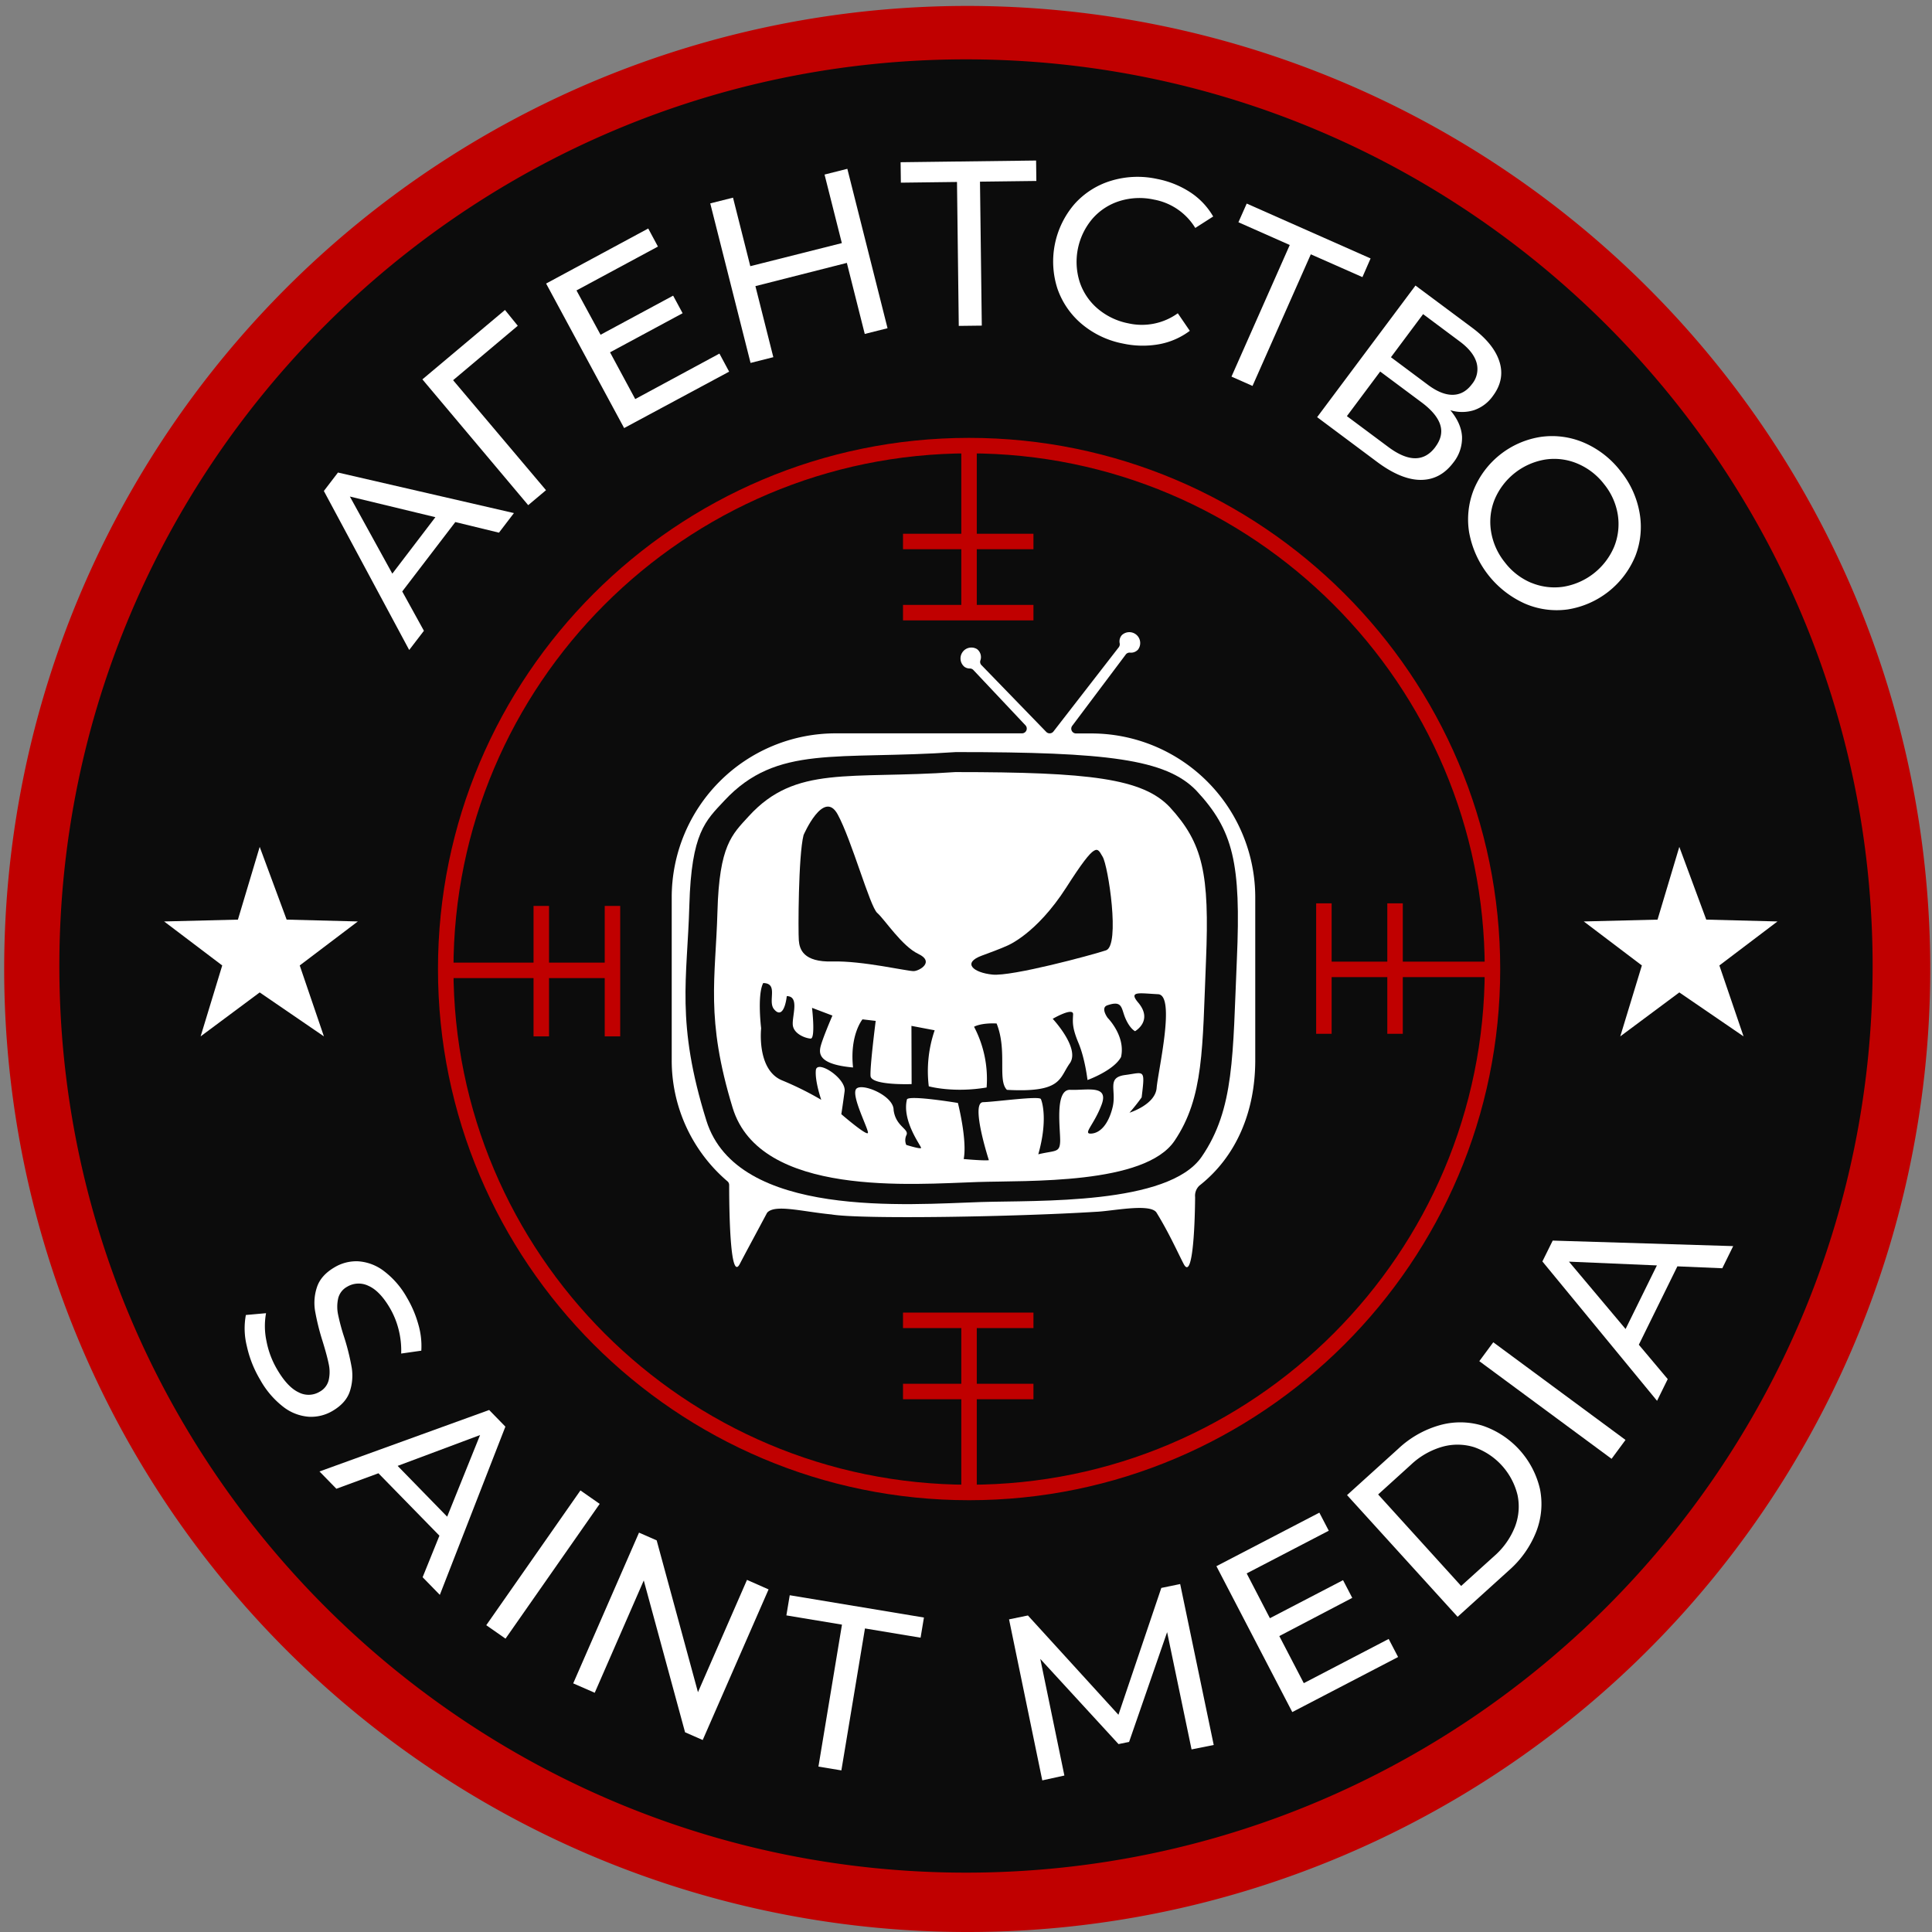
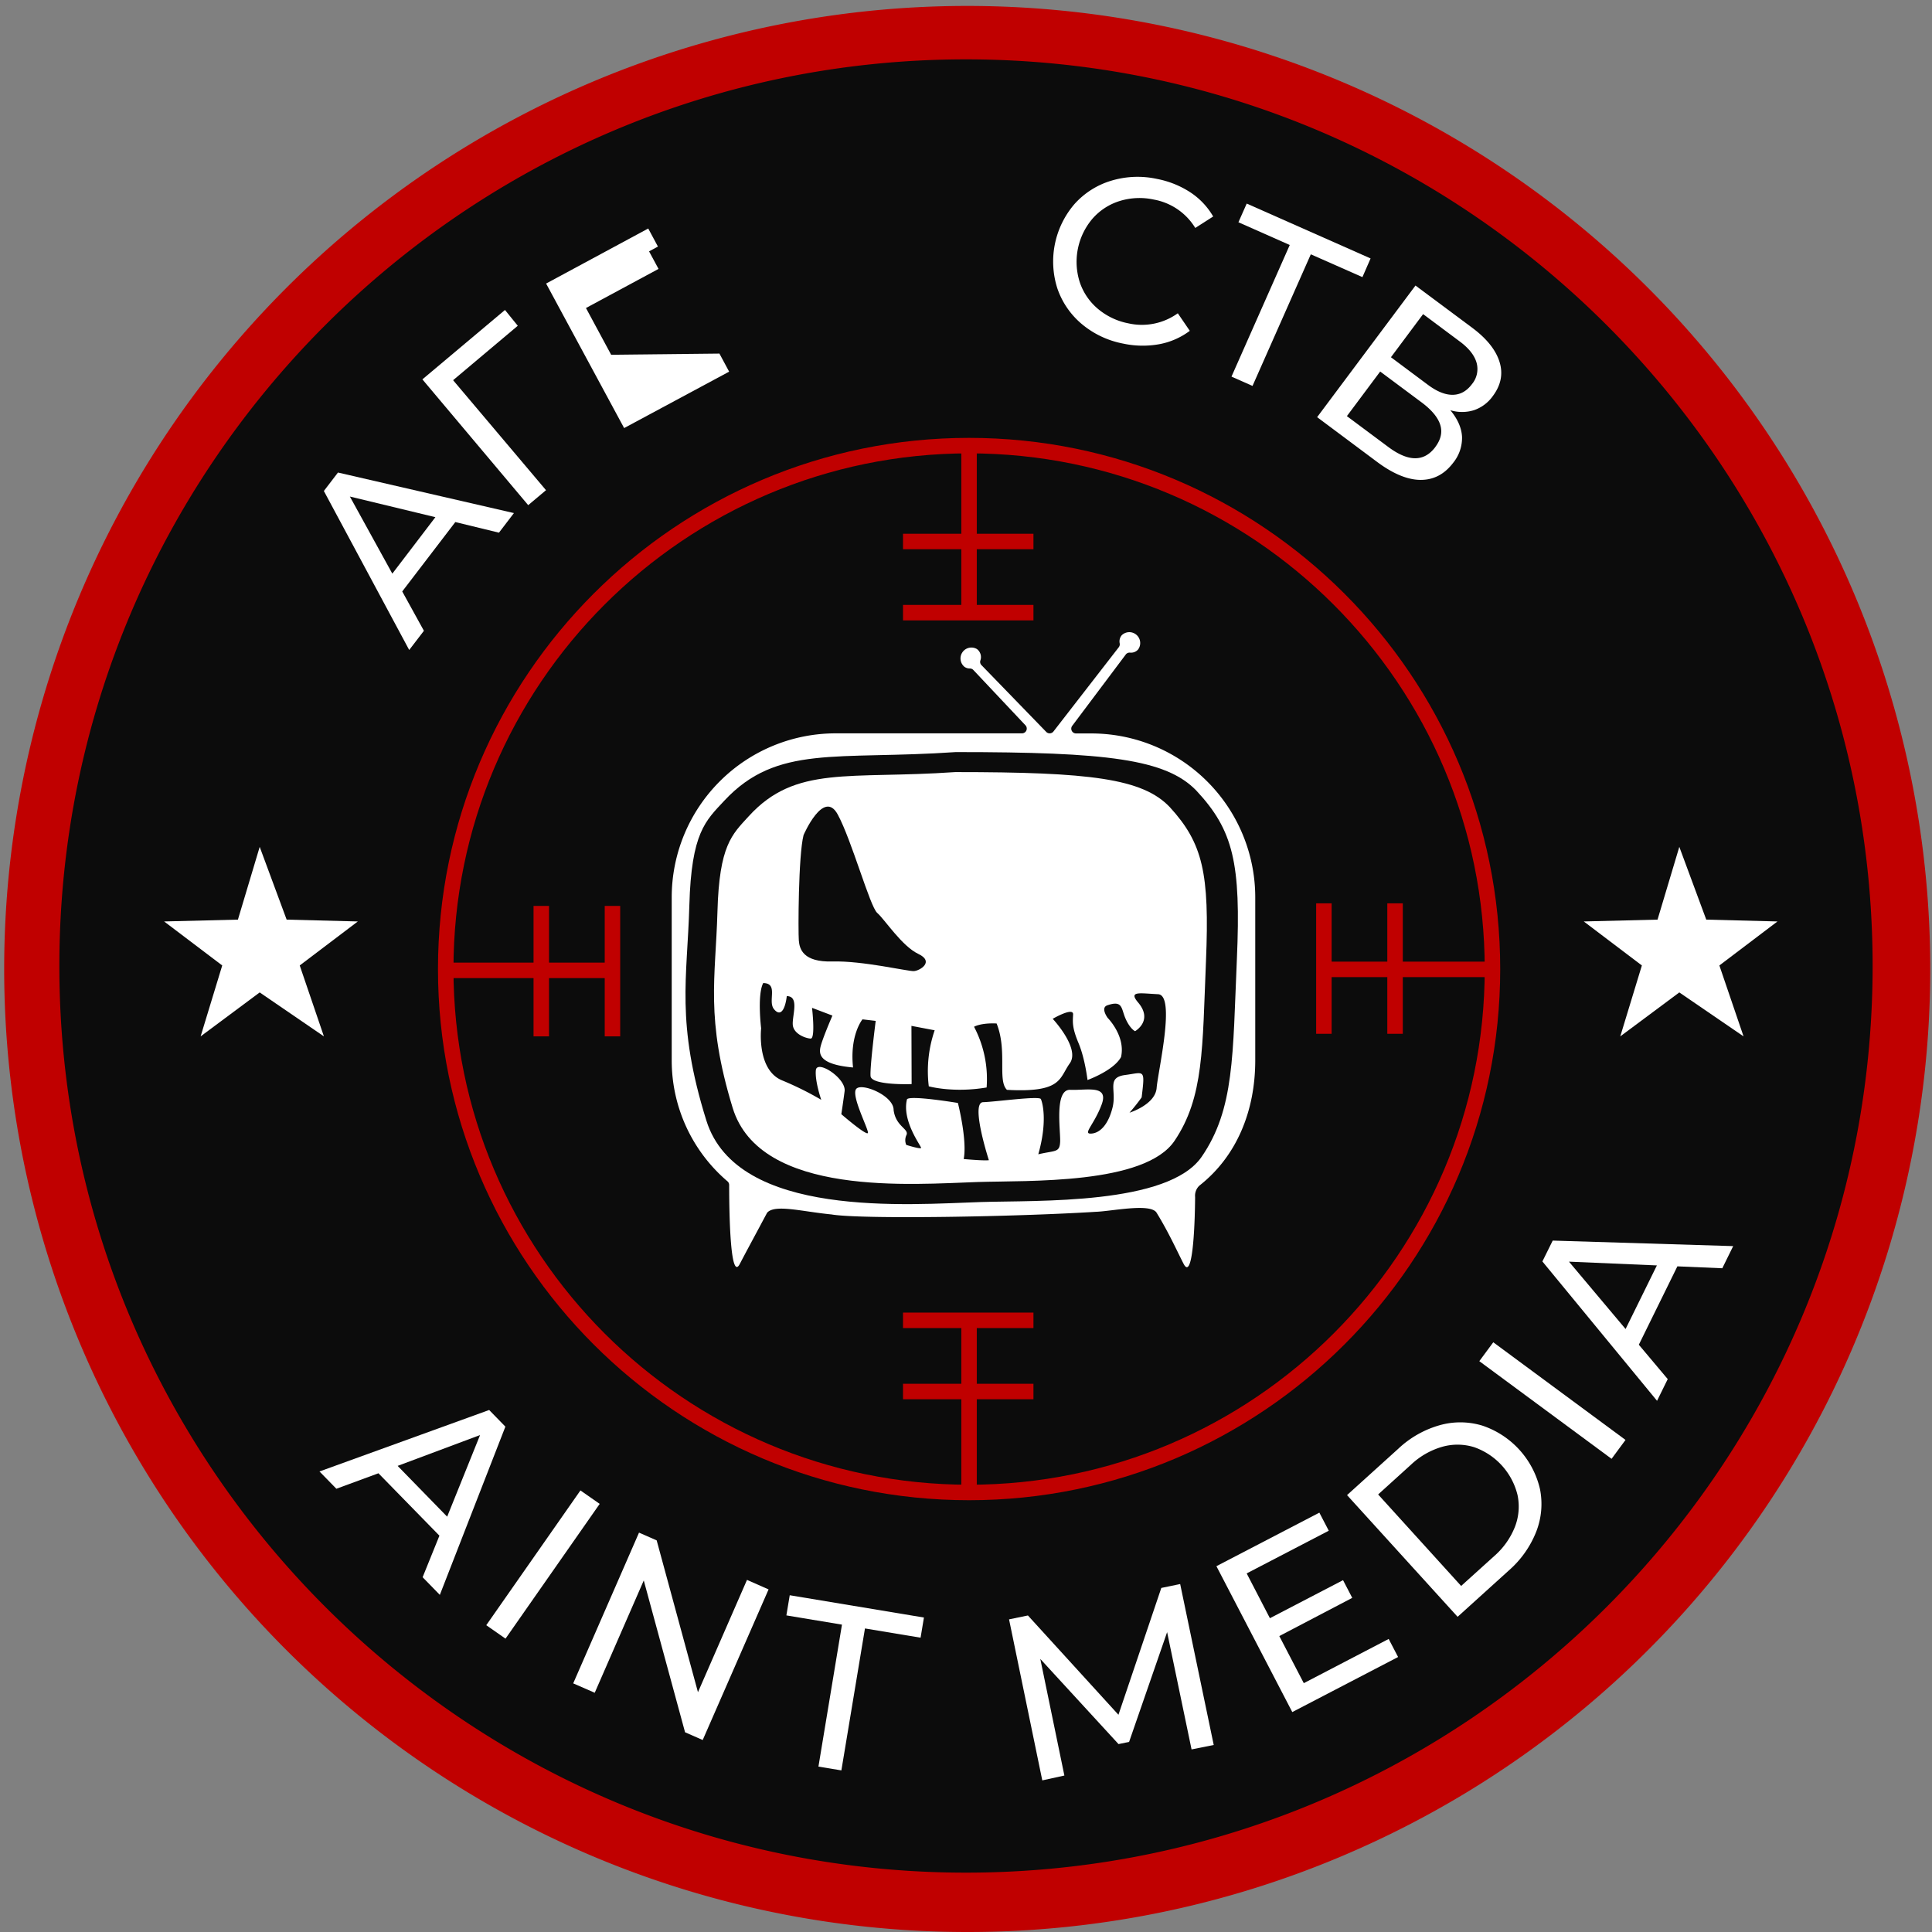
<svg xmlns="http://www.w3.org/2000/svg" id="Слой_1" data-name="Слой 1" viewBox="0 0 748.62 748.62">
  <rect x="0" y="0" width="748.62" height="748.62" fill="#808080" stroke="none" />
  <defs>
    <style>.cls-1,.cls-4{fill:#0c0c0c;}.cls-2{fill:none;stroke:#0f0f0f;stroke-miterlimit:10;stroke-width:1.44px;}.cls-2,.cls-3,.cls-4{fill-rule:evenodd;}.cls-3,.cls-6{fill:#fff;}.cls-5{fill:#c00000;}</style>
  </defs>
  <circle class="cls-1" cx="374.31" cy="374.31" r="362.81" />
  <path class="cls-2" d="M995.69,420.94" transform="translate(-583.29 -170.13)" />
  <path class="cls-2" d="M935.59,492" transform="translate(-583.29 -170.13)" />
  <path class="cls-2" d="M932.84,428" transform="translate(-583.29 -170.13)" />
  <path class="cls-2" d="M1003,495.05" transform="translate(-583.29 -170.13)" />
  <path class="cls-3" d="M1006.15,454.33h-5.88a1.85,1.85,0,0,1-1.48-3l20.74-27.62a1.84,1.84,0,0,1,1.65-.69,3.69,3.69,0,0,0,3.09-1.2,4.22,4.22,0,0,0-6.3-5.57,3.66,3.66,0,0,0-.82,3.14,1.91,1.91,0,0,1-.34,1.52l-25.33,32.67a1.85,1.85,0,0,1-1.47.71h0a1.81,1.81,0,0,1-1.32-.56l-25.15-25.93a1.77,1.77,0,0,1-.36-1.78,3.89,3.89,0,0,0-1.34-4.39,4.22,4.22,0,0,0-4.83,6.89,3.54,3.54,0,0,0,2.07.64,1.87,1.87,0,0,1,1.36.57l20.2,21.44a1.85,1.85,0,0,1-1.34,3.12H907.11a63.54,63.54,0,0,0-63.54,63.53V581a61.53,61.53,0,0,0,21.61,46.88,1.86,1.86,0,0,1,.65,1.39c0,13,.58,37.45,4.13,30.6,2.39-4.6,6.25-11.7,10.43-19.56a1.85,1.85,0,0,1,.33-.46c3.22-3.06,13.27-.29,24.48.83h.11c11.2,2,71.89.94,102.69-1,6.17-.23,20.89-3.4,23.4.28,4.86,7.89,8.16,15.34,10.53,19.9,3.31,6.39,4.34-12.47,4.45-25.88a5.35,5.35,0,0,1,1.68-4.46c14.38-11.3,21.62-28.83,21.62-48.53V517.86A63.53,63.53,0,0,0,1006.15,454.33Z" transform="translate(-583.29 -170.13)" />
  <path class="cls-4" d="M864,480.33c-7.32,7.86-12.81,12.33-13.6,40.63s-5.3,45.25,6.6,83.38,78.65,32.44,106.38,31.56c21.87-.7,72.67,1.21,85.55-17.56,12.73-18.56,12-39.21,13.63-76.49s-1.36-50-15.7-65.37c-11.8-12.24-34.75-14.93-93.2-14.93C907.46,464.72,884.38,458.5,864,480.33Z" transform="translate(-583.29 -170.13)" />
  <path class="cls-3" d="M873.43,486.39c-6.53,7.15-11.43,11.23-12.14,37s-4.73,41.23,5.89,76,70.18,29.55,94.92,28.75c19.51-.63,64.84,1.11,76.33-16,11.37-16.9,10.75-35.71,12.16-69.68s-1.21-45.58-14-59.56c-10.53-11.14-31-13.6-83.16-13.6C912.19,472.17,891.59,466.49,873.43,486.39Z" transform="translate(-583.29 -170.13)" />
  <path class="cls-5" d="M957.6,918.75a373.16,373.16,0,1,1,145.7-29.42A372.05,372.05,0,0,1,957.6,918.75Zm0-725.62c-193.72,0-351.31,157.6-351.31,351.31S763.88,895.75,957.6,895.75s351.3-157.6,351.3-351.31S1151.31,193.13,957.6,193.13Z" transform="translate(-583.29 -170.13)" />
  <path class="cls-5" d="M958.77,751.44C845.28,751.44,753,659.11,753,545.62S845.28,339.8,958.77,339.8s205.83,92.33,205.83,205.82S1072.26,751.44,958.77,751.44Zm0-405.64C848.59,345.8,759,435.44,759,545.62s89.64,199.82,199.82,199.82S1158.6,655.8,1158.6,545.62,1069,345.8,958.77,345.8Z" transform="translate(-583.29 -170.13)" />
  <polygon class="cls-5" points="400.45 514.61 400.45 508.61 349.9 508.61 349.9 514.61 372.49 514.61 372.49 536.19 349.9 536.19 349.9 542.19 372.49 542.19 372.49 578.31 378.49 578.31 378.49 542.19 400.45 542.19 400.45 536.19 378.49 536.19 378.49 514.61 400.45 514.61" />
  <polygon class="cls-5" points="400.45 212.82 400.45 206.82 378.49 206.82 378.49 170.7 372.49 170.7 372.49 206.82 349.9 206.82 349.9 212.82 372.49 212.82 372.49 234.39 349.9 234.39 349.9 240.39 400.45 240.39 400.45 234.39 378.49 234.39 378.49 212.82 400.45 212.82" />
  <polygon class="cls-5" points="234.32 351.03 234.32 373 212.74 373 212.74 351.03 206.74 351.03 206.74 373 170.62 373 170.62 379 206.74 379 206.74 401.58 212.74 401.58 212.74 379 234.32 379 234.32 401.58 240.32 401.58 240.32 351.03 234.32 351.03" />
  <polygon class="cls-5" points="579.69 372.62 543.56 372.62 543.56 350.03 537.56 350.03 537.56 372.62 515.99 372.62 515.99 350.03 509.99 350.03 509.99 400.58 515.99 400.58 515.99 378.62 537.56 378.62 537.56 400.58 543.56 400.58 543.56 378.62 579.69 378.62 579.69 372.62" />
  <path class="cls-6" d="M759.72,372.42l-20.57,26.89,8.4,15.24-5.7,7.44-33.07-61.61,5.47-7.15,68.18,15.71-5.8,7.59ZM752,370.53l-33.14-8,16.45,29.88Z" transform="translate(-583.29 -170.13)" />
  <path class="cls-6" d="M783.92,296.36l-25.06,21.09,36,42.62-6.9,5.8-41-48.74,32-26.89Z" transform="translate(-583.29 -170.13)" />
-   <path class="cls-6" d="M862.06,307.14l3.76,7L825.13,336,794.9,280l39.57-21.33,3.76,7-31.56,17L816,299.84l28.12-15.15,3.67,6.81-28.12,15.15,9.76,18.11Z" transform="translate(-583.29 -170.13)" />
-   <path class="cls-6" d="M911.62,235.54l15.58,61.77-8.83,2.22L911.43,272,876,281l6.94,27.53-8.82,2.23L858.5,248.94l8.82-2.22,6.7,26.55,35.47-8.94-6.7-26.56Z" transform="translate(-583.29 -170.13)" />
-   <path class="cls-6" d="M984.86,240.25l-21.84.27.7,55.78-8.92.11-.69-55.77-21.75.27-.1-7.92,52.5-.66Z" transform="translate(-583.29 -170.13)" />
+   <path class="cls-6" d="M862.06,307.14l3.76,7L825.13,336,794.9,280l39.57-21.33,3.76,7-31.56,17l28.12-15.15,3.67,6.81-28.12,15.15,9.76,18.11Z" transform="translate(-583.29 -170.13)" />
  <path class="cls-6" d="M1002.49,295.71A31.21,31.21,0,0,1,993,281.89a34.14,34.14,0,0,1,6.67-32.73,31,31,0,0,1,14.19-9,35.29,35.29,0,0,1,17.79-.69,36,36,0,0,1,12.87,5.18,27.94,27.94,0,0,1,8.86,9.37l-6.94,4.44a23.73,23.73,0,0,0-16.06-11,26,26,0,0,0-13.2.55,23.07,23.07,0,0,0-10.54,6.82,25.81,25.81,0,0,0-5,24.52,23.06,23.06,0,0,0,7,10.39,26,26,0,0,0,11.93,5.69,23.84,23.84,0,0,0,19.1-3.91l4.65,6.8a28.25,28.25,0,0,1-11.88,5.19,36,36,0,0,1-13.93-.24A35.13,35.13,0,0,1,1002.49,295.71Z" transform="translate(-583.29 -170.13)" />
  <path class="cls-6" d="M1111.21,277.51l-20-8.84-22.59,51-8.15-3.61,22.58-51-19.89-8.81,3.21-7.24,48,21.26Z" transform="translate(-583.29 -170.13)" />
  <path class="cls-6" d="M1149.8,339.3a15.27,15.27,0,0,1-3.4,10.12q-5,6.63-12.53,6.66T1117,349.19l-23.34-17.42,38.11-51,22,16.38q8.38,6.25,10.55,13.16t-2.56,13.25a14.81,14.81,0,0,1-7.36,5.52,15.51,15.51,0,0,1-9.13,0Q1149.5,334.15,1149.8,339.3Zm-10.33,4q3.26-4.36,1.86-8.65t-7.24-8.64l-16-11.92-12.9,17.28,16,11.92Q1132.94,352.08,1139.47,343.33Zm-17.21-34.75,14.22,10.61q5.32,4,9.71,3.95t7.43-4.1a9.13,9.13,0,0,0,1.81-8.36q-1.23-4.28-6.48-8.19l-14.23-10.61Z" transform="translate(-583.29 -170.13)" />
-   <path class="cls-6" d="M1152.62,376.79a31.3,31.3,0,0,1,1.67-16.78,33.58,33.58,0,0,1,26.16-20.61,31.32,31.32,0,0,1,16.71,2.3,35.74,35.74,0,0,1,14.08,11,35.35,35.35,0,0,1,7.37,16.2,31,31,0,0,1-1.66,16.71,34.07,34.07,0,0,1-26.23,20.67,31,31,0,0,1-16.64-2.3,37.59,37.59,0,0,1-21.46-27.23Zm24.1,19.19a23.49,23.49,0,0,0,12.36,1.5A25.91,25.91,0,0,0,1208.74,382a23.45,23.45,0,0,0,1.43-12.37,25,25,0,0,0-5.3-11.87,25.49,25.49,0,0,0-10.35-8,23.12,23.12,0,0,0-12.42-1.57,25.83,25.83,0,0,0-19.66,15.48,23.15,23.15,0,0,0-1.38,12.44,25.46,25.46,0,0,0,5.36,11.95A25,25,0,0,0,1176.72,396Z" transform="translate(-583.29 -170.13)" />
-   <path class="cls-6" d="M678.92,691.67a28.31,28.31,0,0,1-.36-12l7.82-.7a27.86,27.86,0,0,0,.15,10.74,34.21,34.21,0,0,0,4.18,11.11q4,6.82,8.32,8.83a8.29,8.29,0,0,0,8.14-.26,7,7,0,0,0,3.5-4.55,14.26,14.26,0,0,0,0-6.14q-.65-3.26-2.39-8.89a91.12,91.12,0,0,1-2.91-11.75,19.22,19.22,0,0,1,.75-9.21q1.5-4.53,6.75-7.63a16.4,16.4,0,0,1,9.28-2.35,18.41,18.41,0,0,1,9.78,3.68A33.26,33.26,0,0,1,741,673a42.76,42.76,0,0,1,4.38,10.3,29.69,29.69,0,0,1,1.16,10.2l-7.8,1.11a33,33,0,0,0-1-9.33,32,32,0,0,0-3.4-8.35q-3.93-6.67-8.32-8.57a8.65,8.65,0,0,0-8.23.37,7,7,0,0,0-3.48,4.59,14.93,14.93,0,0,0,0,6.28,81.45,81.45,0,0,0,2.38,8.79,89.36,89.36,0,0,1,2.89,11.71,19.62,19.62,0,0,1-.73,9.15q-1.47,4.5-6.64,7.55a16.29,16.29,0,0,1-9.27,2.3,18.3,18.3,0,0,1-9.84-3.81,34.28,34.28,0,0,1-9-10.53A43.56,43.56,0,0,1,678.92,691.67Z" transform="translate(-583.29 -170.13)" />
  <path class="cls-6" d="M753.56,765.18,729.93,741,713.63,747l-6.54-6.7,65.74-23.82,6.29,6.45-25.4,65.19-6.67-6.84Zm3-7.36,12.75-31.63-31.94,11.95Z" transform="translate(-583.29 -170.13)" />
  <path class="cls-6" d="M808.2,747.65l7.46,5.21-36.49,52.22-7.46-5.21Z" transform="translate(-583.29 -170.13)" />
  <path class="cls-6" d="M881.1,786l-25.52,58.36-6.84-3-16-58.83-19,43.52-8.34-3.64L830.9,764l6.84,3,16,58.83,19-43.52Z" transform="translate(-583.29 -170.13)" />
  <path class="cls-6" d="M909.54,799.65,888,796.07l1.3-7.81,52,8.64-1.3,7.81-21.55-3.58-9.14,55-8.89-1.47Z" transform="translate(-583.29 -170.13)" />
  <path class="cls-6" d="M1045,848l-9.47-45.44-14.73,42.53-4.1.85-30.31-33,9.33,45.18L987.16,860l-12.88-62.39,7.31-1.51,35.08,38.48,16.61-49.15,7.31-1.51,13,62.37Z" transform="translate(-583.29 -170.13)" />
  <path class="cls-6" d="M1121.38,805.2l3.65,7-41,21.33L1054.63,777l39.89-20.74,3.65,7-31.81,16.54,9,17.36,28.34-14.74,3.57,6.86L1079,804.08l9.49,18.25Z" transform="translate(-583.29 -170.13)" />
  <path class="cls-6" d="M1105.25,749.46l19.89-18a38.74,38.74,0,0,1,16-9.08,29.37,29.37,0,0,1,16.55.16,34,34,0,0,1,22.32,24.6,29.46,29.46,0,0,1-1.45,16.48,38.88,38.88,0,0,1-10.58,15l-19.89,18Zm57,23.65a29.43,29.43,0,0,0,8.06-11.37,21.73,21.73,0,0,0,1-12.31,26.19,26.19,0,0,0-16.81-18.54,21.76,21.76,0,0,0-12.37-.15,29.47,29.47,0,0,0-12.09,6.92l-12.74,11.55,32.16,35.45Z" transform="translate(-583.29 -170.13)" />
  <path class="cls-6" d="M1156.5,697.56l5.41-7.32,51.24,37.84-5.4,7.32Z" transform="translate(-583.29 -170.13)" />
  <path class="cls-6" d="M1233.25,660.82l-14.94,30.37,11.2,13.32-4.14,8.41-44.43-54,4-8.08,69.93,2.14-4.22,8.58Zm-7.94-.36L1191.24,659l21.94,26.1Z" transform="translate(-583.29 -170.13)" />
  <polygon class="cls-6" points="100.63 328.15 111.07 356.34 138.65 357.05 116.14 374.1 125.51 401.58 100.63 384.55 77.74 401.58 86.11 374.1 63.6 357.05 92.19 356.34 100.63 328.15" />
  <polygon class="cls-6" points="650.71 328.15 661.15 356.34 688.74 357.05 666.23 374.1 675.6 401.58 650.71 384.55 627.83 401.58 636.2 374.1 613.69 357.05 642.27 356.34 650.71 328.15" />
  <path class="cls-4" d="M894.66,493.7s7.77-18,13.22-8,12.49,35.73,15.33,38.18,9.53,12.86,15.92,15.88.55,6.56-1.77,6.66-20-4.06-31.43-3.73-12.84-4.79-13.11-8.18S892.62,501.61,894.66,493.7Z" transform="translate(-583.29 -170.13)" />
-   <path class="cls-4" d="M973.4,536.64s11.35-4.34,23.14-22.76,11.85-15.24,14-11.78,6.87,34.42,1.31,36.27-36.47,10.17-44,9.4-11.8-4.55-4.09-7.36S973.4,536.64,973.4,536.64Z" transform="translate(-583.29 -170.13)" />
  <path class="cls-4" d="M878.22,568.59s-1.81,15.95,8,20.12a123.23,123.23,0,0,1,15.29,7.58s-2.5-7.19-2.09-11.46,11.8,3.14,11.14,8.14-1.27,8.89-1.27,8.89,10.24,8.85,10.32,7.18-6.32-13.89-4.67-16.8,14.66,2.27,14.61,8c.8,6.37,6,7.3,5,9.65a4.6,4.6,0,0,0-.1,3.87s5.5,1.74,5.74,1.19-7.57-10.41-5.45-18.88c1.38-1.62,19.72,1.44,19.72,1.44s3.67,14.34,2.25,21.73c8.65.76,9.75.44,9.75.44s-7.24-22.32-2.24-22.47S986,594.7,986.61,596s2.66,8.51-1,21.4c6.58-1.57,8.27-.56,8.47-4.84s-2.34-20.42,3.94-20.14,15.08-2.14,12.12,5.76-7.46,11.41-4,11.2,6.68-3.62,8.28-10.25-2.52-11.49,4.9-12.46,7.72-2.63,6.34,8.68a74.72,74.72,0,0,1-4.71,5.93s10-3.09,10.52-9.59,7.49-36,.55-36.32-11.62-1.4-7.74,3.19c6,7.08-1.17,11.14-1.17,11.14s-1.9-.84-3.67-4.83-1-7.32-7.15-5.17c-2.65,1,.21,4.85.21,4.85s7,7,5.18,15.15c-2.84,5.28-13,8.92-13,8.92s-.93-8.24-3.48-14.32-2.24-8.12-2.1-11.1-7.9,1.7-7.9,1.7,10.77,11.48,6.61,17.26-2.91,11.43-24.35,10.27c-3.74-3.71.25-15.09-4-25.72-6.28-.28-8.74,1.28-8.74,1.28a43.44,43.44,0,0,1,4.87,23.52c-13,2.21-22.41-.45-22.41-.45a48.7,48.7,0,0,1,2.28-21.71l-9-1.71.07,22.56s-15.66.6-15.92-3.14,2-21.35,2-21.35l-5.12-.6s-5,6-3.66,18.65c-12.33-1.11-13.25-4.69-12.68-7.65s4.69-12.46,4.69-12.46l-7.9-3s1.41,12-.54,11.91-6.65-1.79-6.92-5.35,2.67-11.06-2.32-11.1c-.69,5.56-2.54,8.09-5,5s1.9-10-4.14-10.06C876.63,555.65,878.22,568.59,878.22,568.59Z" transform="translate(-583.29 -170.13)" />
</svg>